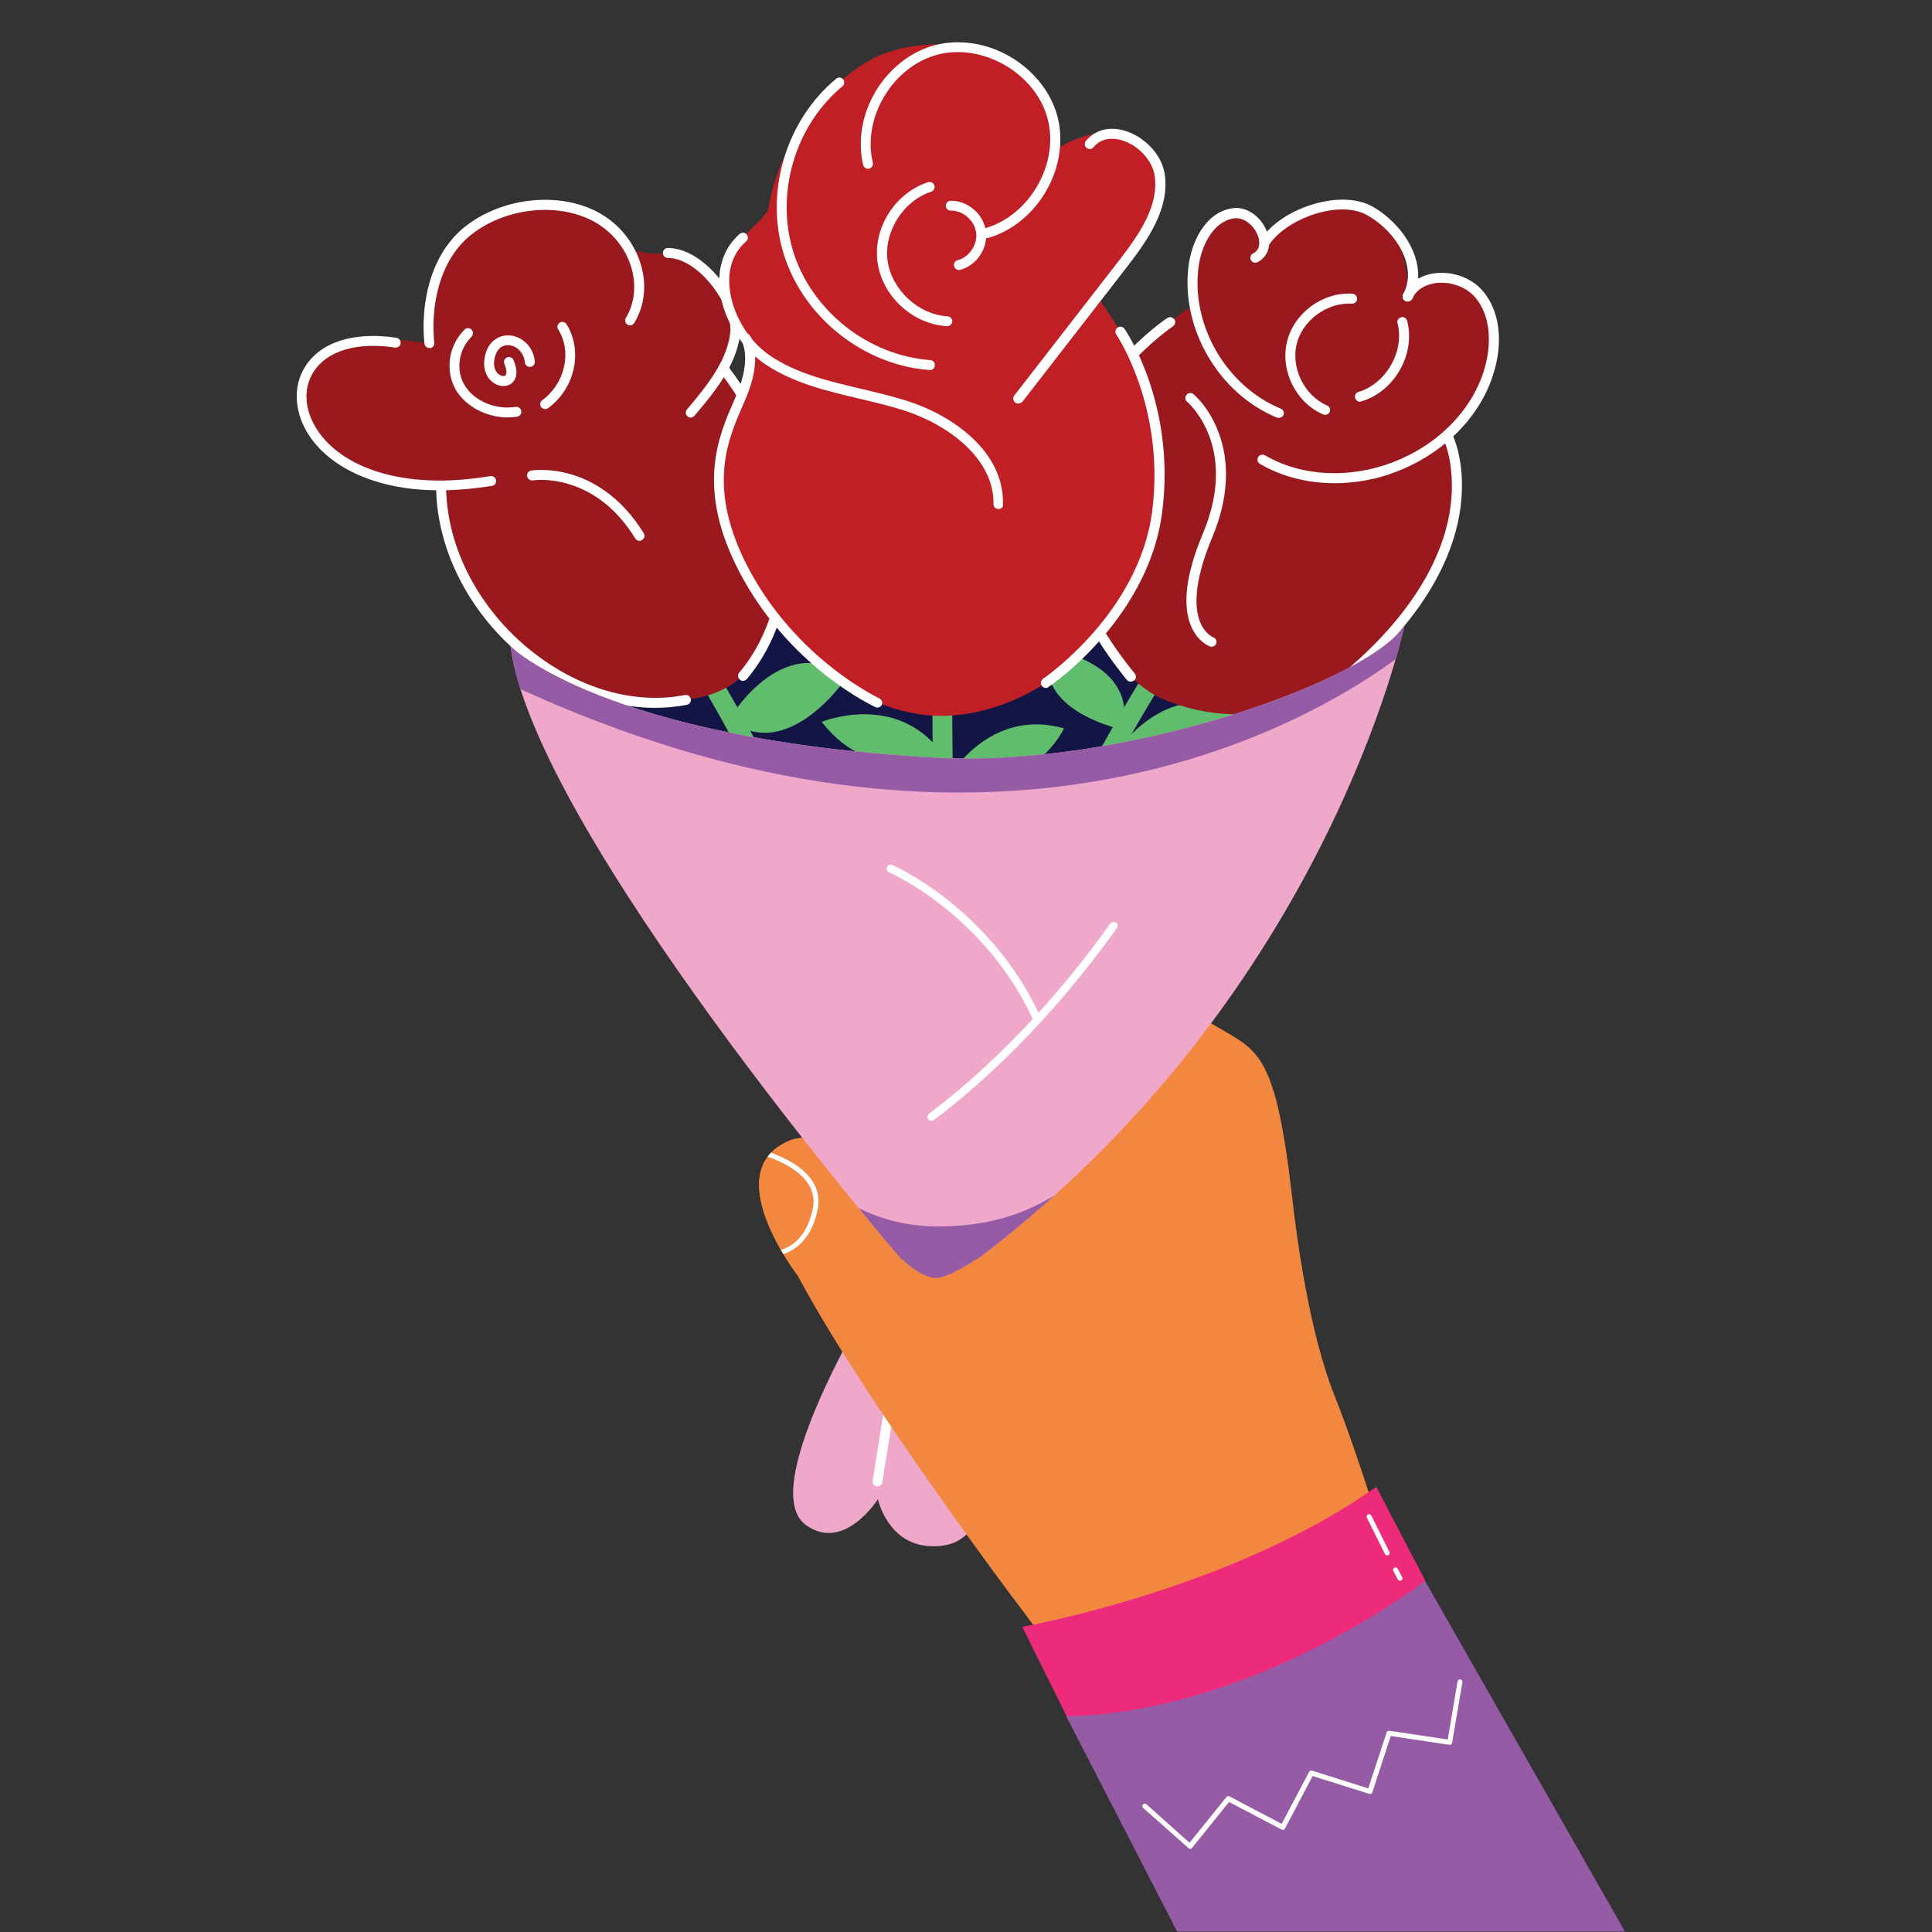
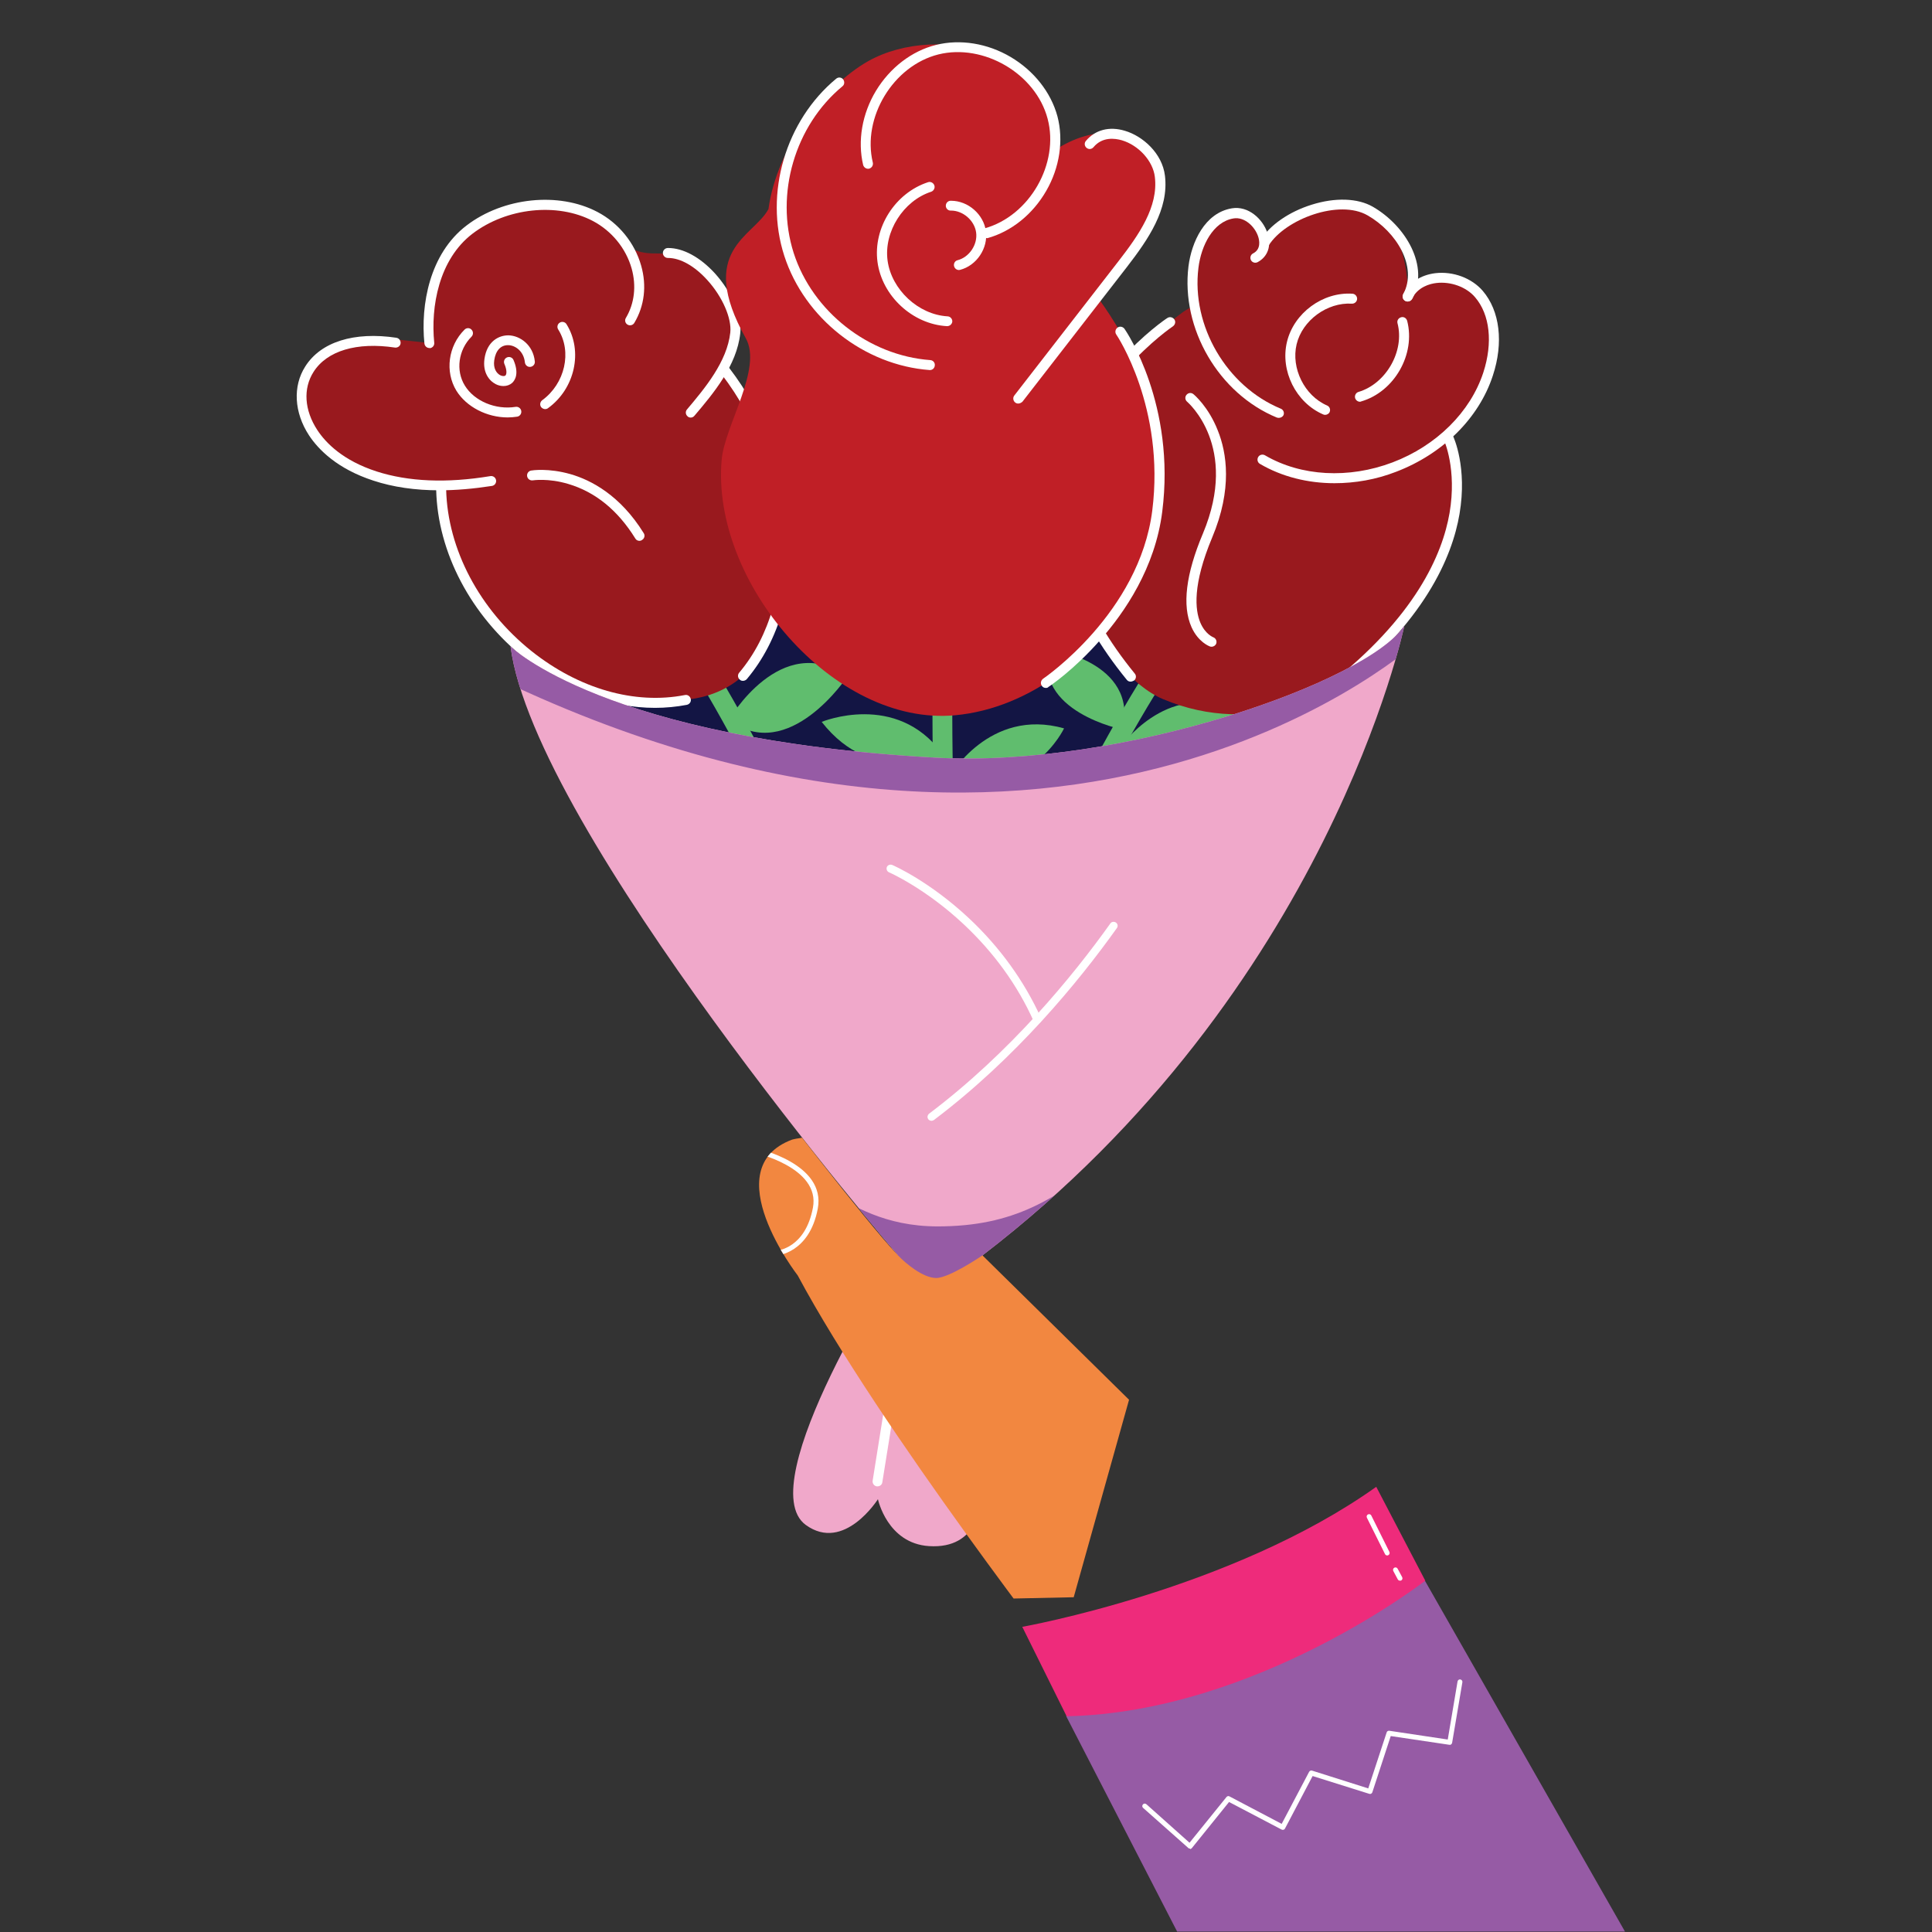
<svg xmlns="http://www.w3.org/2000/svg" width="500" zoomAndPan="magnify" viewBox="0 0 375 375" height="500" preserveAspectRatio="xMidYMid meet" version="1.2">
  <rect x="0" y="0" width="375" height="375" fill="#333333" stroke="none" />
  <defs>
    <clipPath id="25ba0f378e">
      <path d="M 206 306 L 325.094 306 L 325.094 374.918 L 206 374.918 Z M 206 306 " />
    </clipPath>
    <clipPath id="84120284d5">
      <path d="M 147.105 222 L 159 222 L 159 244 L 147.105 244 Z M 147.105 222 " />
    </clipPath>
    <clipPath id="843b815d18">
      <path d="M 269.734 302.617 C 269.734 302.617 263.938 283.172 259.02 270.871 C 254.133 258.602 251.73 240.477 250.797 232.336 C 247.664 204.953 244.383 204.074 236.832 199.652 C 206.387 181.938 189.348 177.809 189.348 177.809 C 172.723 167.266 189.438 209.316 189.438 209.316 C 205.801 231.016 198.422 235.848 198.422 235.848 C 182.469 254.914 178.34 243.141 178.34 243.141 C 172.371 215.613 153.723 221.207 153.723 221.207 C 138.734 226.828 154.836 247.562 154.836 247.562 C 170.816 277.402 207.969 325.105 207.969 325.105 Z M 269.734 302.617 " />
    </clipPath>
    <clipPath id="6fbb5f8ad0">
      <path d="M 153 224 L 216 224 L 216 251 L 153 251 Z M 153 224 " />
    </clipPath>
    <clipPath id="c71bba2ae6">
      <path d="M 190.695 243.668 C 257.879 192.215 272.574 121.492 272.574 121.492 C 265.402 132.27 218.098 149.109 181.504 147.059 C 117.219 143.484 99.098 125.477 99.098 125.477 C 103.723 161.32 174.301 243.668 174.301 243.668 C 174.301 243.668 145.523 288.121 156.414 296 C 163.852 301.387 170.406 290.992 170.406 290.992 C 170.406 290.992 172.223 299.57 180.305 300.098 C 190.082 300.742 190.316 291.52 190.316 291.52 C 190.316 291.52 194.793 303.172 203.164 298.574 C 211.098 294.184 199.652 262.938 191.309 246.711 Z M 190.695 243.668 " />
    </clipPath>
    <clipPath id="be49c99061">
      <path d="M 99.098 121.316 L 272.691 121.316 L 272.691 154 L 99.098 154 Z M 99.098 121.316 " />
    </clipPath>
    <clipPath id="1bf8beecbd">
      <path d="M 190.695 243.668 C 257.879 192.215 272.574 121.492 272.574 121.492 C 265.402 132.27 218.098 149.109 181.504 147.059 C 117.219 143.484 99.098 125.477 99.098 125.477 C 103.723 161.32 174.301 243.668 174.301 243.668 C 174.301 243.668 145.523 288.121 156.414 296 C 163.852 301.387 170.406 290.992 170.406 290.992 C 170.406 290.992 172.223 299.57 180.305 300.098 C 190.082 300.742 190.316 291.52 190.316 291.52 C 190.316 291.52 194.793 303.172 203.164 298.574 C 211.098 294.184 199.652 262.938 191.309 246.711 Z M 190.695 243.668 " />
    </clipPath>
    <clipPath id="7c4afba9d3">
      <path d="M 206 306 L 219.414 306 L 219.414 311 L 206 311 Z M 206 306 " />
    </clipPath>
    <clipPath id="7ea929e247">
      <path d="M 149.625 212.977 C 149.625 212.977 167.539 236.492 174.301 243.668 C 175.766 245.219 179.133 248.031 181.68 248.059 C 184.254 248.09 190.695 243.668 190.695 243.668 L 219.148 271.691 L 208.406 310.023 L 167.219 310.902 L 142.742 306.363 L 139.582 278.426 L 136.215 228.703 Z M 149.625 212.977 " />
    </clipPath>
    <clipPath id="596a2510f0">
      <path d="M 147 212.977 L 219.414 212.977 L 219.414 311 L 147 311 Z M 147 212.977 " />
    </clipPath>
    <clipPath id="7fa98cf3d9">
      <path d="M 149.625 212.977 C 149.625 212.977 167.539 236.492 174.301 243.668 C 175.766 245.219 179.133 248.031 181.68 248.059 C 184.254 248.09 190.695 243.668 190.695 243.668 L 219.148 271.691 L 208.406 310.023 L 167.219 310.902 L 142.742 306.363 L 139.582 278.426 L 136.215 228.703 Z M 149.625 212.977 " />
    </clipPath>
    <clipPath id="85012299ee">
      <path d="M 147.105 222 L 159 222 L 159 244 L 147.105 244 Z M 147.105 222 " />
    </clipPath>
    <clipPath id="200f8691f1">
      <path d="M 149.625 212.977 C 149.625 212.977 167.539 236.492 174.301 243.668 C 175.766 245.219 179.133 248.031 181.68 248.059 C 184.254 248.09 190.695 243.668 190.695 243.668 L 219.148 271.691 L 208.406 310.023 L 167.219 310.902 L 142.742 306.363 L 139.582 278.426 L 136.215 228.703 Z M 149.625 212.977 " />
    </clipPath>
    <clipPath id="c174efa53f">
      <path d="M 269.734 302.617 C 269.734 302.617 263.938 283.172 259.02 270.871 C 254.133 258.602 251.73 240.477 250.797 232.336 C 247.664 204.953 244.383 204.074 236.832 199.652 C 206.387 181.938 189.348 177.809 189.348 177.809 C 172.723 167.266 189.438 209.316 189.438 209.316 C 205.801 231.016 198.422 235.848 198.422 235.848 C 182.469 254.914 178.34 243.141 178.34 243.141 C 172.371 215.613 153.723 221.207 153.723 221.207 C 138.734 226.828 154.836 247.562 154.836 247.562 C 170.816 277.402 207.969 325.105 207.969 325.105 Z M 269.734 302.617 " />
    </clipPath>
    <clipPath id="6484e1c586">
      <path d="M 198 288 L 219.414 288 L 219.414 311 L 198 311 Z M 198 288 " />
    </clipPath>
    <clipPath id="88760602b4">
      <path d="M 149.625 212.977 C 149.625 212.977 167.539 236.492 174.301 243.668 C 175.766 245.219 179.133 248.031 181.68 248.059 C 184.254 248.09 190.695 243.668 190.695 243.668 L 219.148 271.691 L 208.406 310.023 L 167.219 310.902 L 142.742 306.363 L 139.582 278.426 L 136.215 228.703 Z M 149.625 212.977 " />
    </clipPath>
  </defs>
  <g id="098c9fd1ae">
    <g clip-rule="nonzero" clip-path="url(#25ba0f378e)">
      <path style=" stroke:none;fill-rule:nonzero;fill:#965ba5;fill-opacity:1;" d="M 206.973 333.16 L 328.664 569.426 L 411.305 543.098 L 276.586 306.832 L 207.41 326.25 Z M 206.973 333.16 " />
    </g>
-     <path style=" stroke:none;fill-rule:nonzero;fill:#f28740;fill-opacity:1;" d="M 269.734 302.617 C 269.734 302.617 263.938 283.172 259.02 270.871 C 254.133 258.602 251.73 240.477 250.797 232.336 C 247.664 204.953 244.383 204.074 236.832 199.652 C 206.387 181.938 189.348 177.809 189.348 177.809 C 172.723 167.266 189.438 209.316 189.438 209.316 C 205.801 231.016 198.422 235.848 198.422 235.848 C 182.469 254.914 178.34 243.141 178.34 243.141 C 172.371 215.613 153.723 221.207 153.723 221.207 C 138.734 226.828 154.836 247.562 154.836 247.562 C 170.816 277.402 207.969 325.105 207.969 325.105 Z M 269.734 302.617 " />
    <g clip-rule="nonzero" clip-path="url(#84120284d5)">
      <g clip-rule="nonzero" clip-path="url(#843b815d18)">
        <path style=" stroke:none;fill-rule:nonzero;fill:#ffffff;fill-opacity:1;" d="M 150.707 243.695 C 150.441 243.695 150.238 243.492 150.238 243.258 C 150.238 242.992 150.414 242.758 150.676 242.758 C 150.91 242.73 156.297 242.32 157.789 234.414 C 159.285 226.566 146.375 223.695 146.227 223.695 C 145.965 223.637 145.816 223.375 145.875 223.141 C 145.934 222.875 146.168 222.73 146.434 222.789 C 146.988 222.906 160.395 225.863 158.727 234.617 C 157.09 243.258 150.824 243.695 150.707 243.695 C 150.734 243.695 150.734 243.695 150.707 243.695 Z M 150.707 243.695 " />
      </g>
    </g>
    <path style=" stroke:none;fill-rule:nonzero;fill:#ee2b7b;fill-opacity:1;" d="M 198.422 315.766 C 198.422 315.766 239.086 308.562 267.129 288.59 L 276.645 306.805 C 276.645 306.805 243.855 332.34 207.031 333.129 Z M 198.422 315.766 " />
    <path style=" stroke:none;fill-rule:nonzero;fill:#ffffff;fill-opacity:1;" d="M 269.266 301.914 C 269.09 301.914 268.914 301.824 268.828 301.648 L 265.316 294.594 C 265.199 294.359 265.285 294.066 265.52 293.949 C 265.754 293.832 266.047 293.918 266.164 294.152 L 269.676 301.211 C 269.793 301.445 269.707 301.738 269.473 301.855 C 269.414 301.883 269.355 301.914 269.266 301.914 Z M 269.266 301.914 " />
    <path style=" stroke:none;fill-rule:nonzero;fill:#ffffff;fill-opacity:1;" d="M 271.727 306.805 C 271.551 306.805 271.402 306.715 271.316 306.57 L 270.438 304.93 C 270.32 304.695 270.41 304.402 270.645 304.285 C 270.879 304.168 271.168 304.258 271.285 304.492 L 272.164 306.129 C 272.281 306.363 272.195 306.656 271.961 306.773 C 271.871 306.805 271.812 306.805 271.727 306.805 Z M 271.727 306.805 " />
    <path style=" stroke:none;fill-rule:nonzero;fill:#ffffff;fill-opacity:1;" d="M 230.977 358.812 C 230.859 358.812 230.742 358.785 230.656 358.695 L 221.871 350.906 C 221.668 350.73 221.668 350.438 221.844 350.234 C 222.02 350.027 222.312 350.027 222.516 350.203 L 230.887 357.672 L 238.062 348.797 C 238.207 348.621 238.441 348.562 238.645 348.68 L 248.773 354.012 L 254.102 343.906 C 254.219 343.703 254.453 343.613 254.66 343.672 L 265.578 347.129 L 269.148 336.266 C 269.207 336.031 269.441 335.914 269.676 335.941 L 281.008 337.641 L 282.91 326.367 C 282.969 326.102 283.203 325.926 283.465 325.984 C 283.727 326.043 283.902 326.277 283.844 326.543 L 281.855 338.285 C 281.797 338.547 281.562 338.723 281.328 338.664 L 269.941 336.969 L 266.367 347.891 C 266.281 348.125 266.02 348.27 265.785 348.184 L 254.777 344.727 L 249.418 354.918 C 249.359 355.035 249.273 355.125 249.125 355.152 C 249.008 355.184 248.891 355.184 248.773 355.125 L 238.559 349.766 L 231.328 358.727 C 231.238 358.812 231.121 358.902 231.004 358.902 C 231.004 358.812 231.004 358.812 230.977 358.812 Z M 230.977 358.812 " />
    <path style=" stroke:none;fill-rule:nonzero;fill:#131544;fill-opacity:1;" d="M 103.254 124.598 C 103.254 124.598 183.492 58.035 268.621 124.801 L 211.422 173.414 L 124.125 149.578 Z M 103.254 124.598 " />
    <path style=" stroke:none;fill-rule:nonzero;fill:#60bd6e;fill-opacity:1;" d="M 166.133 207.441 C 161.508 183.957 151.82 162.141 144.531 147.965 C 136.625 132.594 129.688 122.664 129.602 122.578 L 132.762 120.379 C 132.82 120.469 139.848 130.602 147.926 146.18 C 155.332 160.559 165.199 182.785 169.91 206.738 Z M 166.133 207.441 " />
    <path style=" stroke:none;fill-rule:nonzero;fill:#99191e;fill-opacity:1;" d="M 149.332 89.164 C 147.223 84.449 146.785 84.535 145.172 79.676 C 144.031 76.191 140.195 74.082 140.812 70.684 C 145.086 59.969 138.82 49.043 127.23 49.191 C 120.262 49.277 120.055 44.711 115.547 41.957 C 99.594 33.492 77.871 50.449 83.348 66.555 C 76.059 65.969 68.445 63.891 62.621 69.457 C 49.445 83.512 70.496 95.988 85.629 95.051 C 87.914 112.328 92.773 119.094 106.914 130.074 C 111.156 133.645 129.219 139.59 133.141 135.812 C 155.07 133.676 155.215 103.688 149.332 89.164 Z M 149.332 89.164 " />
    <path style=" stroke:none;fill-rule:nonzero;fill:#ffffff;fill-opacity:1;" d="M 127.141 137.395 C 118.562 137.395 109.664 134.086 101.938 127.879 C 91.398 119.473 84.957 107.23 84.664 95.109 C 84.664 94.582 85.074 94.141 85.602 94.113 C 86.129 94.113 86.566 94.523 86.598 95.051 C 86.891 106.617 93.066 118.301 103.137 126.355 C 112.355 133.703 123.188 136.809 132.938 134.906 C 133.465 134.789 133.961 135.141 134.078 135.668 C 134.195 136.195 133.844 136.691 133.316 136.809 C 131.297 137.191 129.219 137.395 127.141 137.395 Z M 127.141 137.395 " />
    <path style=" stroke:none;fill-rule:nonzero;fill:#ffffff;fill-opacity:1;" d="M 98.539 81.023 C 94.531 81.023 90.547 79 88.586 75.84 C 86.332 72.148 86.977 67.141 90.168 63.98 C 90.547 63.598 91.164 63.598 91.516 63.98 C 91.895 64.359 91.895 64.973 91.516 65.355 C 88.969 67.902 88.41 71.914 90.227 74.844 C 92.07 77.859 96.199 79.586 100.062 78.973 C 100.59 78.883 101.086 79.234 101.176 79.762 C 101.262 80.289 100.91 80.789 100.383 80.875 C 99.77 80.965 99.156 81.023 98.539 81.023 Z M 98.539 81.023 " />
    <path style=" stroke:none;fill-rule:nonzero;fill:#ffffff;fill-opacity:1;" d="M 105.828 79.41 C 105.535 79.41 105.242 79.266 105.039 79.031 C 104.715 78.59 104.832 78.008 105.242 77.684 C 109.664 74.461 111.07 68.285 108.348 63.949 C 108.055 63.512 108.199 62.895 108.641 62.633 C 109.078 62.34 109.695 62.484 109.957 62.926 C 113.207 68.137 111.598 75.457 106.355 79.234 C 106.211 79.352 106.004 79.41 105.828 79.41 Z M 105.828 79.41 " />
    <path style=" stroke:none;fill-rule:nonzero;fill:#ffffff;fill-opacity:1;" d="M 144.207 132.152 C 143.973 132.152 143.77 132.094 143.594 131.918 C 143.184 131.566 143.125 130.98 143.477 130.57 C 155.535 116.281 154.016 90.805 140.02 72.59 C 139.699 72.18 139.789 71.562 140.195 71.242 C 140.605 70.918 141.223 71.008 141.543 71.418 C 148.336 80.289 152.551 91.242 153.371 102.312 C 154.25 113.879 151.234 124.332 144.969 131.801 C 144.766 132.035 144.473 132.152 144.207 132.152 Z M 144.207 132.152 " />
    <path style=" stroke:none;fill-rule:nonzero;fill:#ffffff;fill-opacity:1;" d="M 134.078 81.051 C 133.844 81.051 133.641 80.992 133.465 80.816 C 133.055 80.465 132.996 79.879 133.348 79.469 C 136.832 75.34 141.133 70.188 141.75 64.535 C 142.043 61.781 140.227 57.594 137.301 54.375 C 134.84 51.648 132.059 50.07 129.688 50.07 C 129.66 50.07 129.66 50.07 129.629 50.07 C 129.102 50.07 128.664 49.629 128.664 49.102 C 128.664 48.574 129.102 48.137 129.629 48.137 C 129.66 48.137 129.66 48.137 129.688 48.137 C 132.613 48.137 135.895 49.922 138.762 53.055 C 142.07 56.715 144.062 61.402 143.68 64.711 C 143.008 70.949 138.469 76.367 134.812 80.672 C 134.605 80.934 134.344 81.051 134.078 81.051 Z M 134.078 81.051 " />
    <path style=" stroke:none;fill-rule:nonzero;fill:#ffffff;fill-opacity:1;" d="M 83.348 67.551 C 82.848 67.551 82.438 67.172 82.379 66.672 C 81.621 59.207 83.348 49.277 90.547 43.773 C 97.719 38.297 108.434 37.184 115.957 41.137 C 120.086 43.305 123.188 47.109 124.449 51.562 C 125.559 55.457 125.09 59.383 123.129 62.66 C 122.867 63.129 122.254 63.277 121.812 63.012 C 121.344 62.75 121.199 62.133 121.492 61.695 C 123.16 58.883 123.539 55.488 122.602 52.117 C 121.492 48.195 118.738 44.828 115.078 42.895 C 108.172 39.262 98.336 40.316 91.719 45.355 C 85.16 50.363 83.582 59.559 84.285 66.527 C 84.344 67.055 83.961 67.523 83.434 67.582 C 83.406 67.551 83.375 67.551 83.348 67.551 Z M 83.348 67.551 " />
    <path style=" stroke:none;fill-rule:nonzero;fill:#ffffff;fill-opacity:1;" d="M 85.277 95.168 C 80.594 95.168 76.293 94.551 72.484 93.293 C 65.461 91.008 61.801 87.262 59.984 84.508 C 57.086 80.086 56.797 74.961 59.254 71.125 C 62.27 66.352 68.738 64.332 76.938 65.559 C 77.461 65.648 77.812 66.117 77.754 66.645 C 77.695 67.172 77.199 67.523 76.672 67.465 C 69.266 66.352 63.469 68.078 60.863 72.18 C 58.785 75.43 59.078 79.645 61.598 83.48 C 63.234 85.973 66.574 89.398 73.102 91.508 C 79.277 93.496 86.715 93.82 95.172 92.414 C 95.699 92.324 96.199 92.676 96.285 93.203 C 96.375 93.73 96.023 94.23 95.496 94.316 C 91.867 94.875 88.5 95.168 85.277 95.168 Z M 85.277 95.168 " />
    <path style=" stroke:none;fill-rule:nonzero;fill:#ffffff;fill-opacity:1;" d="M 97.719 74.93 C 97.223 74.93 96.695 74.812 96.199 74.551 C 94.91 73.879 93.68 72.266 94.031 69.688 C 94.5 66.234 96.844 65.062 98.715 65.09 C 100.941 65.148 103.488 66.938 103.809 70.156 C 103.867 70.684 103.488 71.152 102.93 71.211 C 102.402 71.27 101.938 70.859 101.879 70.332 C 101.672 68.227 100.062 67.023 98.656 66.996 C 97.191 66.965 96.199 68.051 95.934 69.922 C 95.699 71.504 96.375 72.441 97.078 72.824 C 97.484 73.027 97.895 73.059 98.102 72.883 C 98.363 72.648 98.422 71.828 97.895 70.625 C 97.691 70.129 97.926 69.57 98.422 69.367 C 98.922 69.164 99.477 69.398 99.68 69.895 C 100.793 72.5 99.973 73.789 99.418 74.316 C 98.949 74.727 98.363 74.93 97.719 74.93 Z M 97.719 74.93 " />
    <path style=" stroke:none;fill-rule:nonzero;fill:#ffffff;fill-opacity:1;" d="M 124.125 104.977 C 123.805 104.977 123.48 104.832 123.305 104.508 C 119.91 99.031 115.547 95.488 110.309 93.938 C 106.414 92.766 103.457 93.234 103.43 93.234 C 102.902 93.32 102.402 92.969 102.316 92.441 C 102.227 91.918 102.578 91.418 103.105 91.332 C 103.254 91.301 106.445 90.805 110.746 92.035 C 114.699 93.176 120.379 96.105 124.945 103.484 C 125.238 103.922 125.09 104.539 124.625 104.801 C 124.477 104.918 124.301 104.977 124.125 104.977 Z M 124.125 104.977 " />
    <path style=" stroke:none;fill-rule:nonzero;fill:#60bd6e;fill-opacity:1;" d="M 164.496 131.273 C 164.496 131.273 153.105 148.523 141.484 139.738 C 141.457 139.738 151.555 122.254 164.496 131.273 Z M 164.496 131.273 " />
    <path style=" stroke:none;fill-rule:nonzero;fill:#60bd6e;fill-opacity:1;" d="M 241.484 139.473 C 241.484 139.473 229.777 152.887 218.125 144.188 C 218.125 144.188 228.488 130.426 241.484 139.473 Z M 241.484 139.473 " />
    <path style=" stroke:none;fill-rule:nonzero;fill:#60bd6e;fill-opacity:1;" d="M 190.316 217.926 L 186.539 217.195 C 191.66 191.191 202.348 167.117 210.398 151.449 C 219.148 134.555 226.762 123.574 226.848 123.457 L 230.012 125.652 C 229.953 125.77 222.43 136.547 213.793 153.266 C 205.859 168.699 195.352 192.391 190.316 217.926 Z M 190.316 217.926 " />
    <path style=" stroke:none;fill-rule:nonzero;fill:#99191e;fill-opacity:1;" d="M 289.582 62.074 C 288.09 57.273 286.918 57.508 283.145 54.227 C 281.328 52.645 273.773 54.727 273.25 57.594 C 273.219 57.828 273.832 46.086 267.453 42.016 C 263.121 36.891 251.469 40.199 246.285 45.676 C 244.59 42.602 240.637 39.176 235.633 43.273 C 230.887 47.199 231.297 58.648 231.062 59.734 C 227.785 60.961 213.586 74.93 210.191 81.988 C 199.242 104.539 213.762 130.66 225.734 135.695 C 243.562 143.223 261.273 135.141 268.68 124.801 C 275.035 115.898 288.938 94.961 281.211 85.004 C 285.953 83.129 291.809 69.25 289.582 62.074 Z M 289.582 62.074 " />
    <path style=" stroke:none;fill-rule:nonzero;fill:#ffffff;fill-opacity:1;" d="M 248.219 81.109 C 248.102 81.109 247.984 81.082 247.84 81.051 C 236.539 76.395 229.191 63.773 230.684 51.68 C 231.27 47.051 233.816 41.312 239.113 40.434 C 242.277 39.906 245.117 42.484 246.023 45.266 C 246.844 47.695 246.082 49.836 244.09 50.891 C 243.621 51.125 243.039 50.949 242.805 50.48 C 242.57 50.012 242.746 49.426 243.215 49.191 C 244.824 48.371 244.441 46.613 244.207 45.91 C 243.562 43.949 241.543 42.047 239.438 42.395 C 235.457 43.039 233.145 47.668 232.617 51.973 C 231.211 63.246 238.09 74.988 248.598 79.324 C 249.098 79.527 249.332 80.086 249.125 80.582 C 248.98 80.875 248.629 81.109 248.219 81.109 Z M 248.219 81.109 " />
    <path style=" stroke:none;fill-rule:nonzero;fill:#ffffff;fill-opacity:1;" d="M 273.219 58.531 C 273.074 58.531 272.926 58.504 272.781 58.414 C 272.312 58.18 272.137 57.594 272.371 57.098 C 275.211 51.738 270.996 44.973 265.461 41.812 C 259.957 38.617 249.477 42.512 246.258 47.637 C 245.965 48.078 245.379 48.223 244.941 47.93 C 244.5 47.637 244.355 47.051 244.648 46.613 C 246.492 43.684 250.18 41.109 254.602 39.73 C 259.168 38.297 263.531 38.441 266.484 40.141 C 272.809 43.801 277.551 51.68 274.125 58.004 C 273.922 58.355 273.57 58.531 273.219 58.531 Z M 273.219 58.531 " />
    <path style=" stroke:none;fill-rule:nonzero;fill:#ffffff;fill-opacity:1;" d="M 259.02 93.789 C 253.84 93.789 248.805 92.531 244.559 90.043 C 244.09 89.777 243.945 89.191 244.207 88.723 C 244.473 88.254 245.059 88.109 245.527 88.371 C 252.523 92.473 261.801 92.969 270.293 89.75 C 278.781 86.527 285.398 79.996 287.914 72.297 C 289.789 66.527 289.203 61.051 286.305 57.684 C 284.605 55.691 281.59 54.609 278.809 54.93 C 277.523 55.078 275.211 55.691 274.066 57.977 C 273.832 58.445 273.25 58.648 272.781 58.414 C 272.312 58.18 272.105 57.594 272.34 57.125 C 273.484 54.871 275.738 53.379 278.578 53.027 C 282.031 52.617 285.66 53.965 287.797 56.453 C 291.137 60.348 291.867 66.527 289.758 72.91 C 287.066 81.168 280.039 88.109 270.996 91.566 C 267.102 93.086 263.004 93.789 259.02 93.789 Z M 259.02 93.789 " />
    <path style=" stroke:none;fill-rule:nonzero;fill:#ffffff;fill-opacity:1;" d="M 257.207 80.523 C 257.09 80.523 256.941 80.496 256.824 80.438 C 251.527 78.152 248.453 71.945 249.801 66.352 C 251.145 60.758 256.738 56.629 262.504 57.008 C 263.031 57.039 263.441 57.508 263.414 58.035 C 263.383 58.562 262.914 58.973 262.387 58.941 C 257.617 58.648 252.785 62.164 251.672 66.82 C 250.562 71.477 253.195 76.805 257.586 78.707 C 258.086 78.914 258.289 79.5 258.086 79.969 C 257.938 80.32 257.559 80.523 257.207 80.523 Z M 257.207 80.523 " />
    <path style=" stroke:none;fill-rule:nonzero;fill:#ffffff;fill-opacity:1;" d="M 263.969 77.977 C 263.559 77.977 263.18 77.715 263.031 77.273 C 262.887 76.777 263.18 76.219 263.676 76.074 C 269.031 74.492 272.664 68.137 271.258 62.75 C 271.109 62.223 271.434 61.723 271.961 61.578 C 272.488 61.43 272.984 61.754 273.133 62.281 C 274.801 68.754 270.645 76.043 264.203 77.918 C 264.172 77.949 264.055 77.977 263.969 77.977 Z M 263.969 77.977 " />
    <path style=" stroke:none;fill-rule:nonzero;fill:#ffffff;fill-opacity:1;" d="M 235.164 125.535 C 235.047 125.535 234.957 125.504 234.84 125.477 C 234.754 125.445 232.586 124.656 231.27 121.727 C 229.426 117.57 230.156 111.449 233.492 103.543 C 240.578 86.617 230.508 78.066 230.422 77.977 C 230.012 77.625 229.953 77.039 230.305 76.629 C 230.656 76.219 231.238 76.16 231.648 76.512 C 231.766 76.602 234.578 78.941 236.391 83.598 C 238.09 87.844 239.262 94.875 235.281 104.332 C 231.445 113.5 231.941 118.391 232.996 120.879 C 233.934 123.074 235.426 123.66 235.484 123.691 C 235.98 123.867 236.246 124.422 236.07 124.918 C 235.922 125.301 235.543 125.535 235.164 125.535 Z M 235.164 125.535 " />
    <path style=" stroke:none;fill-rule:nonzero;fill:#ffffff;fill-opacity:1;" d="M 219.441 132.301 C 219.148 132.301 218.887 132.184 218.711 131.949 C 208.141 119.004 203.75 106.059 205.652 93.469 C 207.207 83.16 212.797 75.105 217.246 70.129 C 222.02 64.77 226.379 61.84 226.586 61.723 C 227.023 61.43 227.609 61.547 227.934 61.988 C 228.254 62.426 228.109 63.012 227.668 63.336 C 227.492 63.453 210.457 74.961 207.617 93.789 C 205.801 105.824 210.047 118.242 220.262 130.746 C 220.613 131.156 220.527 131.773 220.117 132.094 C 219.883 132.211 219.676 132.301 219.441 132.301 Z M 219.441 132.301 " />
    <path style=" stroke:none;fill-rule:nonzero;fill:#ffffff;fill-opacity:1;" d="M 258.32 134.758 C 258.027 134.758 257.734 134.641 257.559 134.379 C 257.234 133.969 257.293 133.352 257.734 133.031 C 274.77 119.793 279.98 107.555 281.355 99.59 C 282.82 91.008 280.305 85.504 280.273 85.445 C 280.039 84.977 280.246 84.391 280.742 84.156 C 281.211 83.922 281.797 84.125 282.031 84.625 C 282.148 84.859 284.84 90.688 283.289 99.766 C 281.883 108.082 276.527 120.848 258.934 134.523 C 258.727 134.672 258.523 134.758 258.32 134.758 Z M 258.32 134.758 " />
    <path style=" stroke:none;fill-rule:nonzero;fill:#60bd6e;fill-opacity:1;" d="M 217.922 141.613 C 217.922 141.613 200.387 138.125 203.691 126.004 C 203.691 125.973 220.934 128.348 217.922 141.613 Z M 217.922 141.613 " />
    <path style=" stroke:none;fill-rule:nonzero;fill:#60bd6e;fill-opacity:1;" d="M 189.406 226.711 C 178.195 178.363 181.414 117.629 181.445 117.012 L 185.281 117.219 C 185.25 117.832 182.09 178.012 193.152 225.832 Z M 189.406 226.711 " />
    <path style=" stroke:none;fill-rule:nonzero;fill:#c01f26;fill-opacity:1;" d="M 212.945 57.566 C 238.062 32.117 219.766 19.117 204.688 29.188 C 206.855 10.477 182.352 4.035 168.445 11.91 C 160.133 16.656 150.793 28.516 149.156 40.582 C 146.258 46 135.133 48.457 144.766 65.676 C 148.043 71.562 140.664 82.605 140.078 89.223 C 137.973 112.855 161.801 141.055 185.426 138.828 C 214.172 136.164 241.836 96.836 212.945 57.566 Z M 212.945 57.566 " />
    <path style=" stroke:none;fill-rule:nonzero;fill:#ffffff;fill-opacity:1;" d="M 180.508 71.828 C 180.477 71.828 180.449 71.828 180.449 71.828 C 167.715 70.891 156.152 61.781 152.23 49.66 C 148.305 37.535 152.492 23.391 162.301 15.277 C 162.707 14.93 163.324 14.988 163.645 15.395 C 163.969 15.805 163.938 16.422 163.527 16.742 C 154.277 24.387 150.414 37.652 154.043 49.074 C 157.703 60.465 168.594 69.016 180.566 69.895 C 181.094 69.922 181.504 70.391 181.445 70.918 C 181.414 71.445 181.004 71.828 180.508 71.828 Z M 180.508 71.828 " />
    <path style=" stroke:none;fill-rule:nonzero;fill:#ffffff;fill-opacity:1;" d="M 191.367 46.203 C 190.957 46.203 190.547 45.91 190.43 45.5 C 190.285 44.973 190.578 44.445 191.105 44.328 C 199.859 41.898 205.652 31.738 203.34 23.039 C 201.027 14.285 190.898 8.398 182.148 10.562 C 173.363 12.762 167.305 22.805 169.414 31.562 C 169.531 32.09 169.207 32.586 168.711 32.734 C 168.184 32.852 167.688 32.527 167.539 32.031 C 166.426 27.344 167.336 22.074 170.027 17.621 C 172.75 13.141 176.965 9.891 181.68 8.719 C 186.363 7.547 191.66 8.398 196.168 11.062 C 200.676 13.727 203.984 17.914 205.246 22.57 C 206.473 27.227 205.684 32.527 203.078 37.039 C 200.473 41.578 196.316 44.945 191.633 46.234 C 191.543 46.203 191.457 46.203 191.367 46.203 Z M 191.367 46.203 " />
    <path style=" stroke:none;fill-rule:nonzero;fill:#ffffff;fill-opacity:1;" d="M 183.844 63.305 C 183.816 63.305 183.816 63.305 183.785 63.305 C 177.113 62.926 171.199 57.449 170.32 50.832 C 169.441 44.211 173.746 37.449 180.129 35.367 C 180.625 35.191 181.18 35.484 181.355 35.984 C 181.531 36.48 181.238 37.039 180.742 37.215 C 175.324 38.969 171.52 45.004 172.281 50.598 C 173.043 56.188 178.223 61.078 183.934 61.402 C 184.461 61.43 184.871 61.898 184.84 62.426 C 184.781 62.926 184.344 63.305 183.844 63.305 Z M 183.844 63.305 " />
    <path style=" stroke:none;fill-rule:nonzero;fill:#ffffff;fill-opacity:1;" d="M 186.129 52.41 C 185.688 52.41 185.309 52.117 185.191 51.68 C 185.047 51.152 185.367 50.625 185.863 50.508 C 188.148 49.922 189.789 47.461 189.465 45.121 C 189.145 42.777 186.891 40.844 184.547 40.875 C 184.02 40.902 183.582 40.465 183.582 39.938 C 183.582 39.41 183.992 38.969 184.52 38.969 C 184.547 38.969 184.578 38.969 184.605 38.969 C 187.914 38.969 190.93 41.605 191.367 44.887 C 191.809 48.195 189.555 51.562 186.332 52.383 C 186.273 52.383 186.215 52.41 186.129 52.41 Z M 186.129 52.41 " />
    <path style=" stroke:none;fill-rule:nonzero;fill:#ffffff;fill-opacity:1;" d="M 197.633 78.328 C 197.43 78.328 197.223 78.27 197.047 78.125 C 196.637 77.801 196.551 77.188 196.871 76.777 L 217.129 50.656 C 221.082 45.559 224.859 40.113 224.156 34.344 C 223.805 31.27 221.023 28.195 217.746 27.227 C 216.426 26.848 213.969 26.496 212.242 28.574 C 211.891 28.984 211.305 29.043 210.895 28.691 C 210.484 28.34 210.426 27.754 210.777 27.344 C 212.562 25.207 215.316 24.473 218.328 25.383 C 221.812 26.406 225.59 29.746 226.117 34.109 C 226.906 40.641 222.867 46.469 218.711 51.855 L 198.453 77.977 C 198.219 78.184 197.926 78.328 197.633 78.328 Z M 197.633 78.328 " />
-     <path style=" stroke:none;fill-rule:nonzero;fill:#ffffff;fill-opacity:1;" d="M 193.797 98.797 C 193.242 98.797 192.832 98.359 192.832 97.832 C 193.008 89.164 184.227 82.488 175.5 79.676 C 172.664 78.766 169.648 78.066 166.719 77.363 C 160.512 75.898 154.043 74.375 148.598 70.742 C 143.652 67.434 140.02 61.312 139.641 55.574 C 139.379 51.414 140.723 47.902 143.562 45.414 C 143.973 45.062 144.59 45.09 144.91 45.5 C 145.262 45.91 145.23 46.527 144.824 46.848 C 141.836 49.453 141.398 52.969 141.574 55.43 C 141.926 60.641 145.145 66.176 149.625 69.133 C 154.777 72.559 160.777 73.965 167.102 75.457 C 170.027 76.16 173.07 76.863 176.027 77.801 C 184.781 80.582 194.883 87.523 194.676 97.832 C 194.766 98.387 194.324 98.797 193.797 98.797 Z M 193.797 98.797 " />
-     <path style=" stroke:none;fill-rule:nonzero;fill:#ffffff;fill-opacity:1;" d="M 170.32 137.336 C 170.176 137.336 170.059 137.309 169.91 137.25 C 169.238 136.926 153.105 129.371 143.477 110.949 C 135.074 94.816 139.438 84.742 142.336 78.094 C 142.801 77.012 143.242 75.984 143.562 75.078 C 145.699 69.105 143.973 66.234 143.973 66.203 C 143.68 65.766 143.828 65.148 144.266 64.887 C 144.707 64.594 145.289 64.711 145.582 65.148 C 145.672 65.297 147.895 68.754 145.379 75.75 C 145.027 76.719 144.59 77.773 144.09 78.883 C 141.191 85.59 137.211 94.758 145.172 110.102 C 154.484 127.938 170.496 135.461 170.672 135.551 C 171.141 135.785 171.375 136.34 171.141 136.84 C 171.023 137.133 170.672 137.336 170.32 137.336 Z M 170.32 137.336 " />
    <path style=" stroke:none;fill-rule:nonzero;fill:#ffffff;fill-opacity:1;" d="M 202.992 133.527 C 202.668 133.527 202.375 133.383 202.199 133.09 C 201.906 132.652 202.023 132.066 202.465 131.742 C 202.641 131.625 221.141 119.004 223.656 99.09 C 226.176 79.117 216.777 65.062 216.66 64.918 C 216.367 64.477 216.484 63.891 216.926 63.57 C 217.363 63.277 217.949 63.395 218.27 63.832 C 218.68 64.418 228.227 78.59 225.59 99.324 C 224.215 110.219 218.301 118.859 213.559 124.215 C 208.465 130.016 203.723 133.207 203.516 133.324 C 203.371 133.5 203.195 133.527 202.992 133.527 Z M 202.992 133.527 " />
    <path style=" stroke:none;fill-rule:nonzero;fill:#60bd6e;fill-opacity:1;" d="M 184.254 150.809 C 184.254 150.809 191.984 137.25 206.531 141.379 C 206.504 141.406 200.18 154.906 184.254 150.809 Z M 184.254 150.809 " />
    <path style=" stroke:none;fill-rule:nonzero;fill:#60bd6e;fill-opacity:1;" d="M 159.488 140.117 C 159.488 140.117 173.949 134.113 182.879 146.27 C 182.906 146.27 169.59 153.062 159.488 140.117 Z M 159.488 140.117 " />
    <path style=" stroke:none;fill-rule:nonzero;fill:#f0a8ca;fill-opacity:1;" d="M 190.695 243.668 C 257.879 192.215 272.574 121.492 272.574 121.492 C 265.402 132.27 218.098 149.109 181.504 147.059 C 117.219 143.484 99.098 125.477 99.098 125.477 C 103.723 161.32 174.301 243.668 174.301 243.668 C 174.301 243.668 145.523 288.121 156.414 296 C 163.852 301.387 170.406 290.992 170.406 290.992 C 170.406 290.992 172.223 299.57 180.305 300.098 C 190.082 300.742 190.316 291.52 190.316 291.52 C 190.316 291.52 194.793 303.172 203.164 298.574 C 211.098 294.184 199.652 262.938 191.309 246.711 Z M 190.695 243.668 " />
    <g clip-rule="nonzero" clip-path="url(#6fbb5f8ad0)">
      <g clip-rule="nonzero" clip-path="url(#c71bba2ae6)">
        <path style=" stroke:none;fill-rule:nonzero;fill:#965ba5;fill-opacity:1;" d="M 215.316 224.281 C 214.934 228 203.398 244.281 203.02 248 C 192.422 249.406 181.766 250.109 171.082 250.109 C 168.535 250.109 165.84 250.023 163.645 248.734 C 161.188 247.27 160.453 244.281 159.254 241.676 C 157.148 237.02 146.434 222.906 161.566 231.66 C 165.312 233.828 171.609 238.043 182 238.043 C 196.812 238.043 204.953 232.773 215.316 224.281 Z M 215.316 224.281 " />
      </g>
    </g>
    <g clip-rule="nonzero" clip-path="url(#be49c99061)">
      <g clip-rule="nonzero" clip-path="url(#1bf8beecbd)">
        <path style=" stroke:none;fill-rule:nonzero;fill:#965ba5;fill-opacity:1;" d="M 275.766 124.07 C 275.766 124.07 208.316 186.477 94.297 130.57 L 94.297 112.738 L 277.348 109.898 Z M 275.766 124.07 " />
      </g>
    </g>
    <path style=" stroke:none;fill-rule:nonzero;fill:#ffffff;fill-opacity:1;" d="M 180.801 217.547 C 180.566 217.547 180.332 217.43 180.188 217.254 C 179.922 216.902 180.012 216.434 180.332 216.168 C 196.082 204.281 208.172 189.551 215.52 179.242 C 215.754 178.891 216.25 178.832 216.602 179.066 C 216.953 179.301 217.043 179.797 216.777 180.148 C 209.371 190.547 197.164 205.395 181.27 217.398 C 181.121 217.488 180.945 217.547 180.801 217.547 Z M 180.801 217.547 " />
    <path style=" stroke:none;fill-rule:nonzero;fill:#ffffff;fill-opacity:1;" d="M 170.32 288.5 C 170.262 288.5 170.203 288.5 170.176 288.5 C 169.648 288.414 169.297 287.914 169.383 287.387 L 174.449 255.645 C 174.535 255.117 175.035 254.766 175.559 254.855 C 176.086 254.941 176.438 255.441 176.352 255.965 L 171.258 287.711 C 171.199 288.18 170.789 288.5 170.32 288.5 Z M 170.32 288.5 " />
    <path style=" stroke:none;fill-rule:nonzero;fill:#ffffff;fill-opacity:1;" d="M 189.523 288.5 C 189.027 288.5 188.617 288.121 188.559 287.652 L 186.129 264.109 C 186.07 263.582 186.449 263.113 186.977 263.055 C 187.504 262.996 187.973 263.375 188.031 263.902 L 190.461 287.445 C 190.52 287.973 190.141 288.441 189.613 288.5 C 189.582 288.5 189.555 288.5 189.523 288.5 Z M 189.523 288.5 " />
    <path style=" stroke:none;fill-rule:nonzero;fill:#ffffff;fill-opacity:1;" d="M 201.352 198.715 C 201.059 198.715 200.766 198.539 200.648 198.246 C 197.488 191.191 192.891 184.863 187.008 179.359 C 179.57 172.391 172.633 169.344 172.547 169.312 C 172.164 169.141 171.988 168.699 172.137 168.289 C 172.312 167.91 172.75 167.734 173.16 167.879 C 173.453 167.996 180.391 171.043 188.059 178.219 C 194.062 183.84 198.773 190.371 202.055 197.574 C 202.23 197.953 202.055 198.422 201.672 198.598 C 201.555 198.688 201.438 198.715 201.352 198.715 Z M 201.352 198.715 " />
    <g clip-rule="nonzero" clip-path="url(#7c4afba9d3)">
      <g clip-rule="nonzero" clip-path="url(#7ea929e247)">
        <path style=" stroke:none;fill-rule:nonzero;fill:#965ba5;fill-opacity:1;" d="M 206.973 333.16 L 328.664 569.426 L 411.305 543.098 L 276.586 306.832 L 207.41 326.25 Z M 206.973 333.16 " />
      </g>
    </g>
    <g clip-rule="nonzero" clip-path="url(#596a2510f0)">
      <g clip-rule="nonzero" clip-path="url(#7fa98cf3d9)">
        <path style=" stroke:none;fill-rule:nonzero;fill:#f28740;fill-opacity:1;" d="M 269.734 302.617 C 269.734 302.617 263.938 283.172 259.02 270.871 C 254.133 258.602 251.73 240.477 250.797 232.336 C 247.664 204.953 244.383 204.074 236.832 199.652 C 206.387 181.938 189.348 177.809 189.348 177.809 C 172.723 167.266 189.438 209.316 189.438 209.316 C 205.801 231.016 198.422 235.848 198.422 235.848 C 182.469 254.914 178.34 243.141 178.34 243.141 C 172.371 215.613 153.723 221.207 153.723 221.207 C 138.734 226.828 154.836 247.562 154.836 247.562 C 170.816 277.402 207.969 325.105 207.969 325.105 Z M 269.734 302.617 " />
      </g>
    </g>
    <g clip-rule="nonzero" clip-path="url(#85012299ee)">
      <g clip-rule="nonzero" clip-path="url(#200f8691f1)">
        <g clip-rule="nonzero" clip-path="url(#c174efa53f)">
          <path style=" stroke:none;fill-rule:nonzero;fill:#ffffff;fill-opacity:1;" d="M 150.707 243.695 C 150.441 243.695 150.238 243.492 150.238 243.258 C 150.238 242.992 150.414 242.758 150.676 242.758 C 150.91 242.73 156.297 242.32 157.789 234.414 C 159.285 226.566 146.375 223.695 146.227 223.695 C 145.965 223.637 145.816 223.375 145.875 223.141 C 145.934 222.875 146.168 222.73 146.434 222.789 C 146.988 222.906 160.395 225.863 158.727 234.617 C 157.09 243.258 150.824 243.695 150.707 243.695 C 150.734 243.695 150.734 243.695 150.707 243.695 Z M 150.707 243.695 " />
        </g>
      </g>
    </g>
    <g clip-rule="nonzero" clip-path="url(#6484e1c586)">
      <g clip-rule="nonzero" clip-path="url(#88760602b4)">
        <path style=" stroke:none;fill-rule:nonzero;fill:#ee2b7b;fill-opacity:1;" d="M 198.422 315.766 C 198.422 315.766 239.086 308.562 267.129 288.59 L 276.645 306.805 C 276.645 306.805 243.855 332.34 207.031 333.129 Z M 198.422 315.766 " />
      </g>
    </g>
  </g>
</svg>